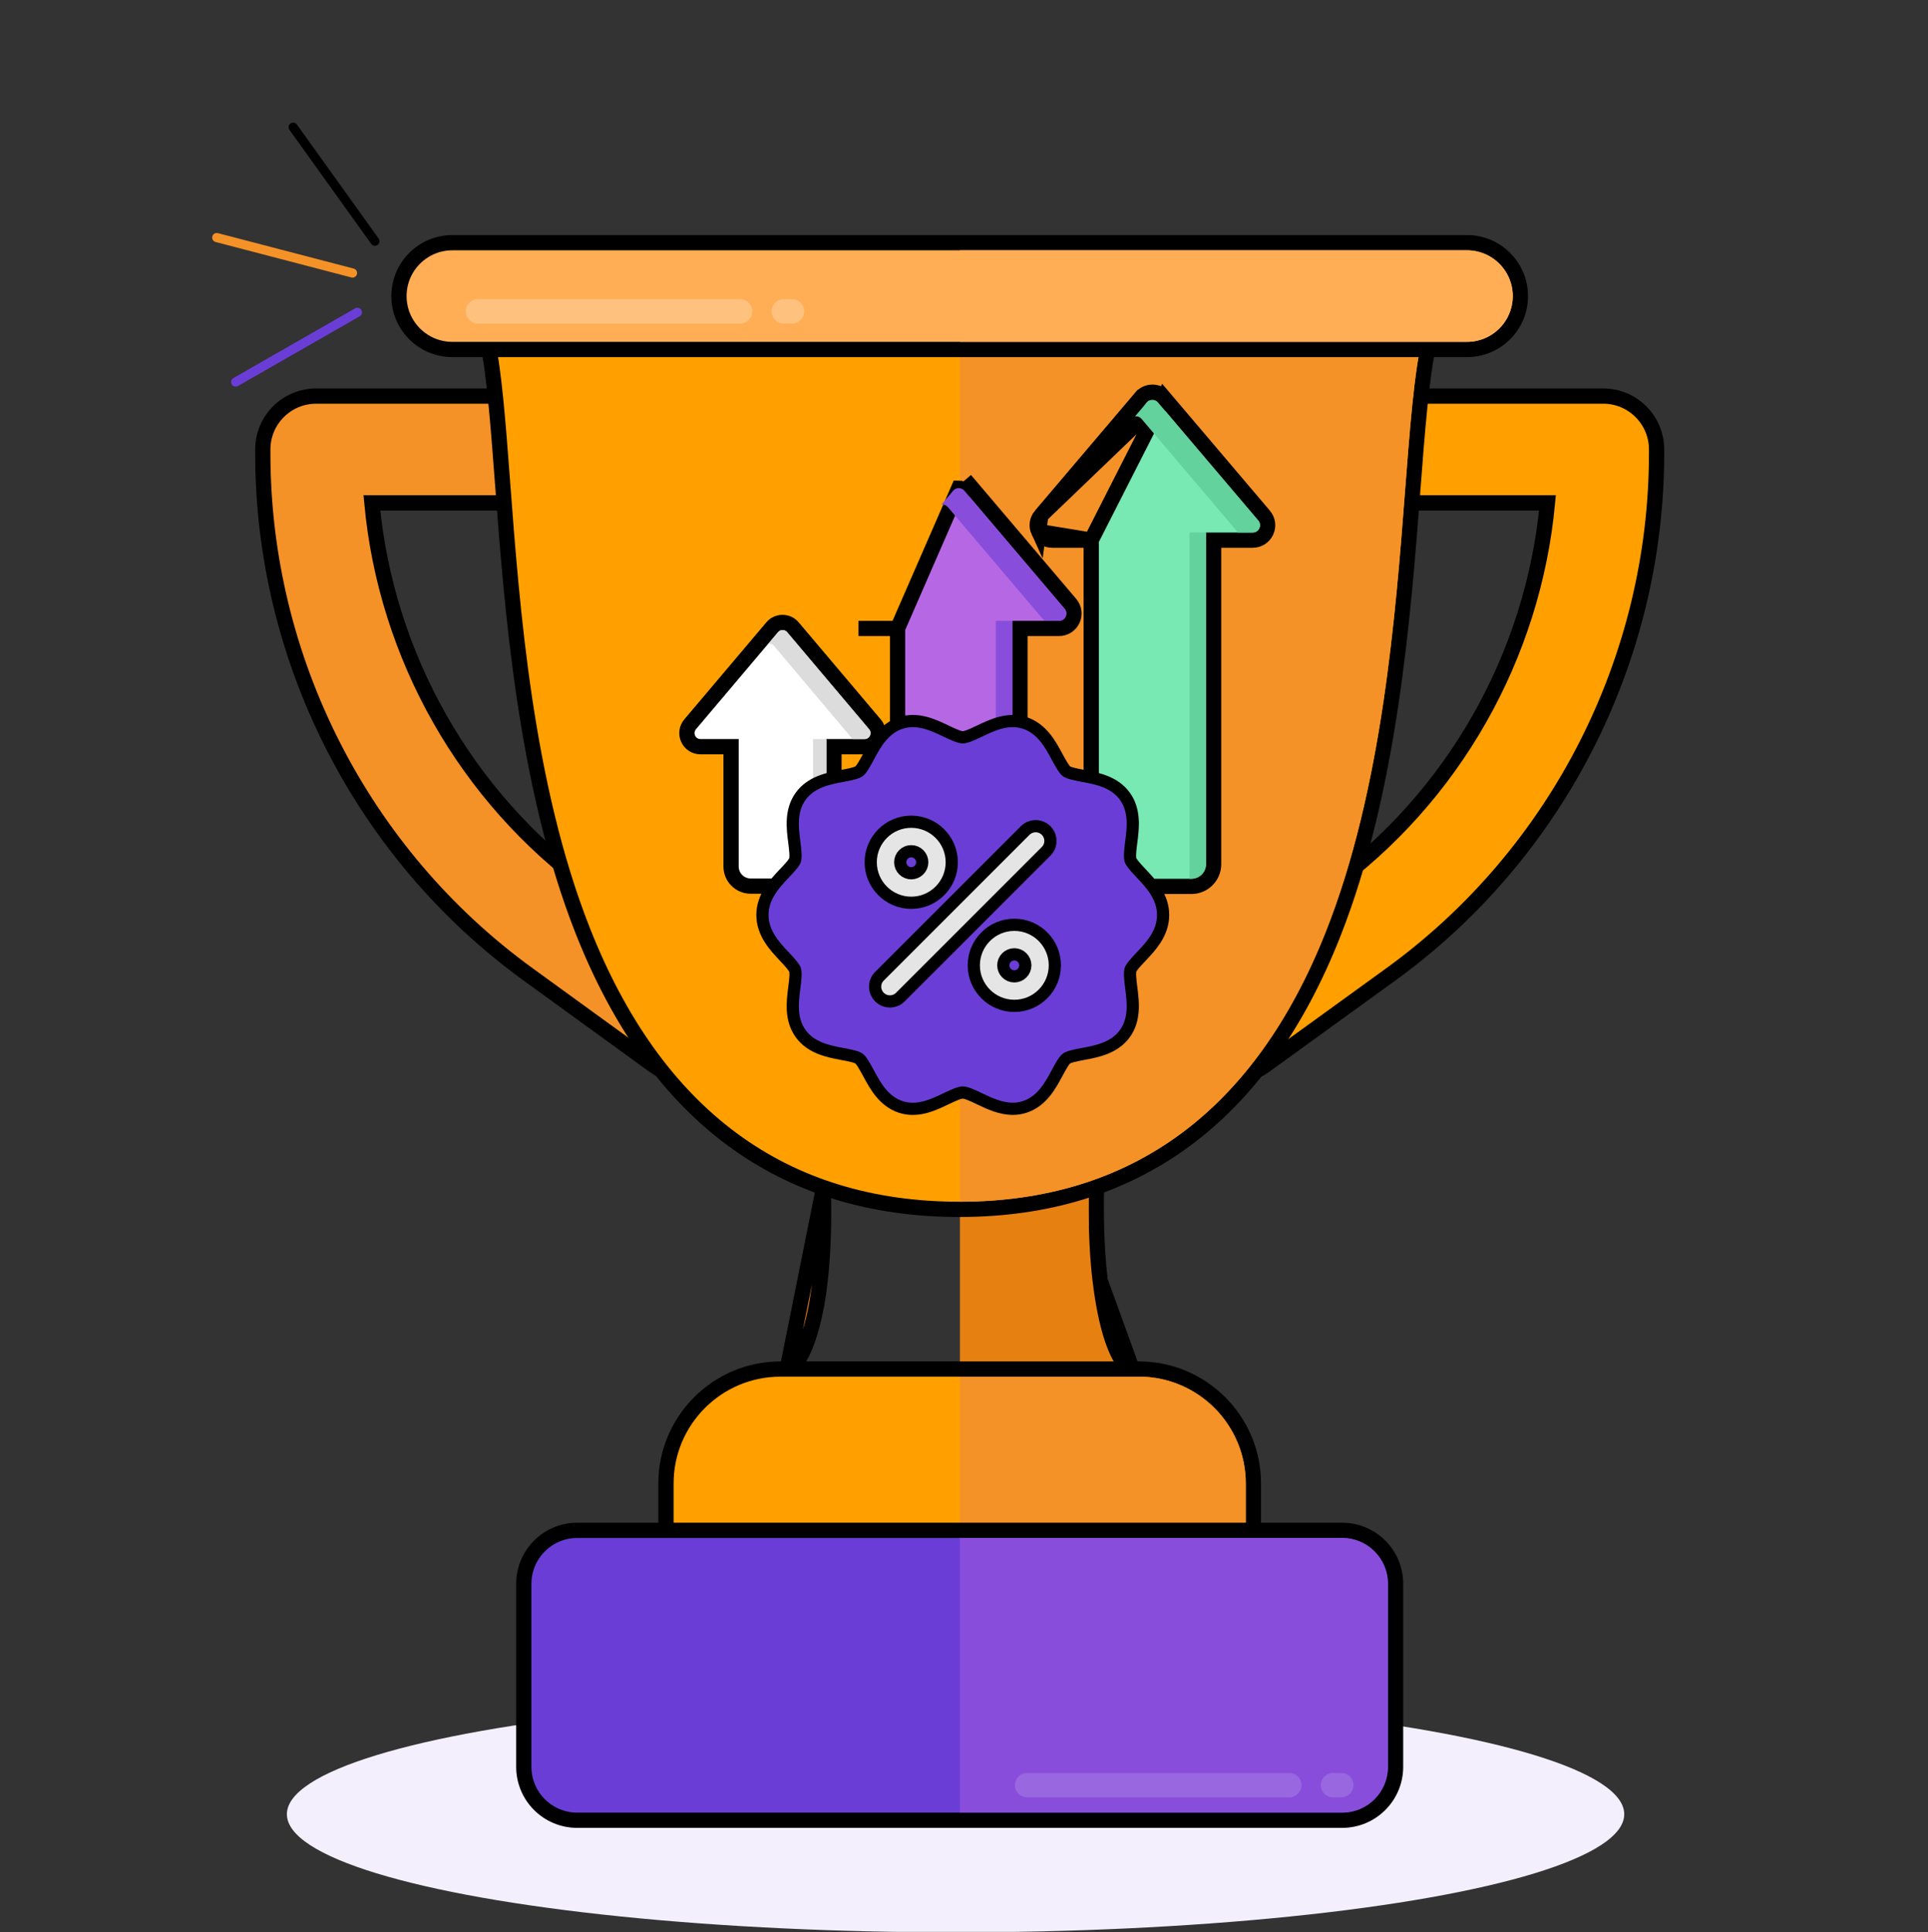
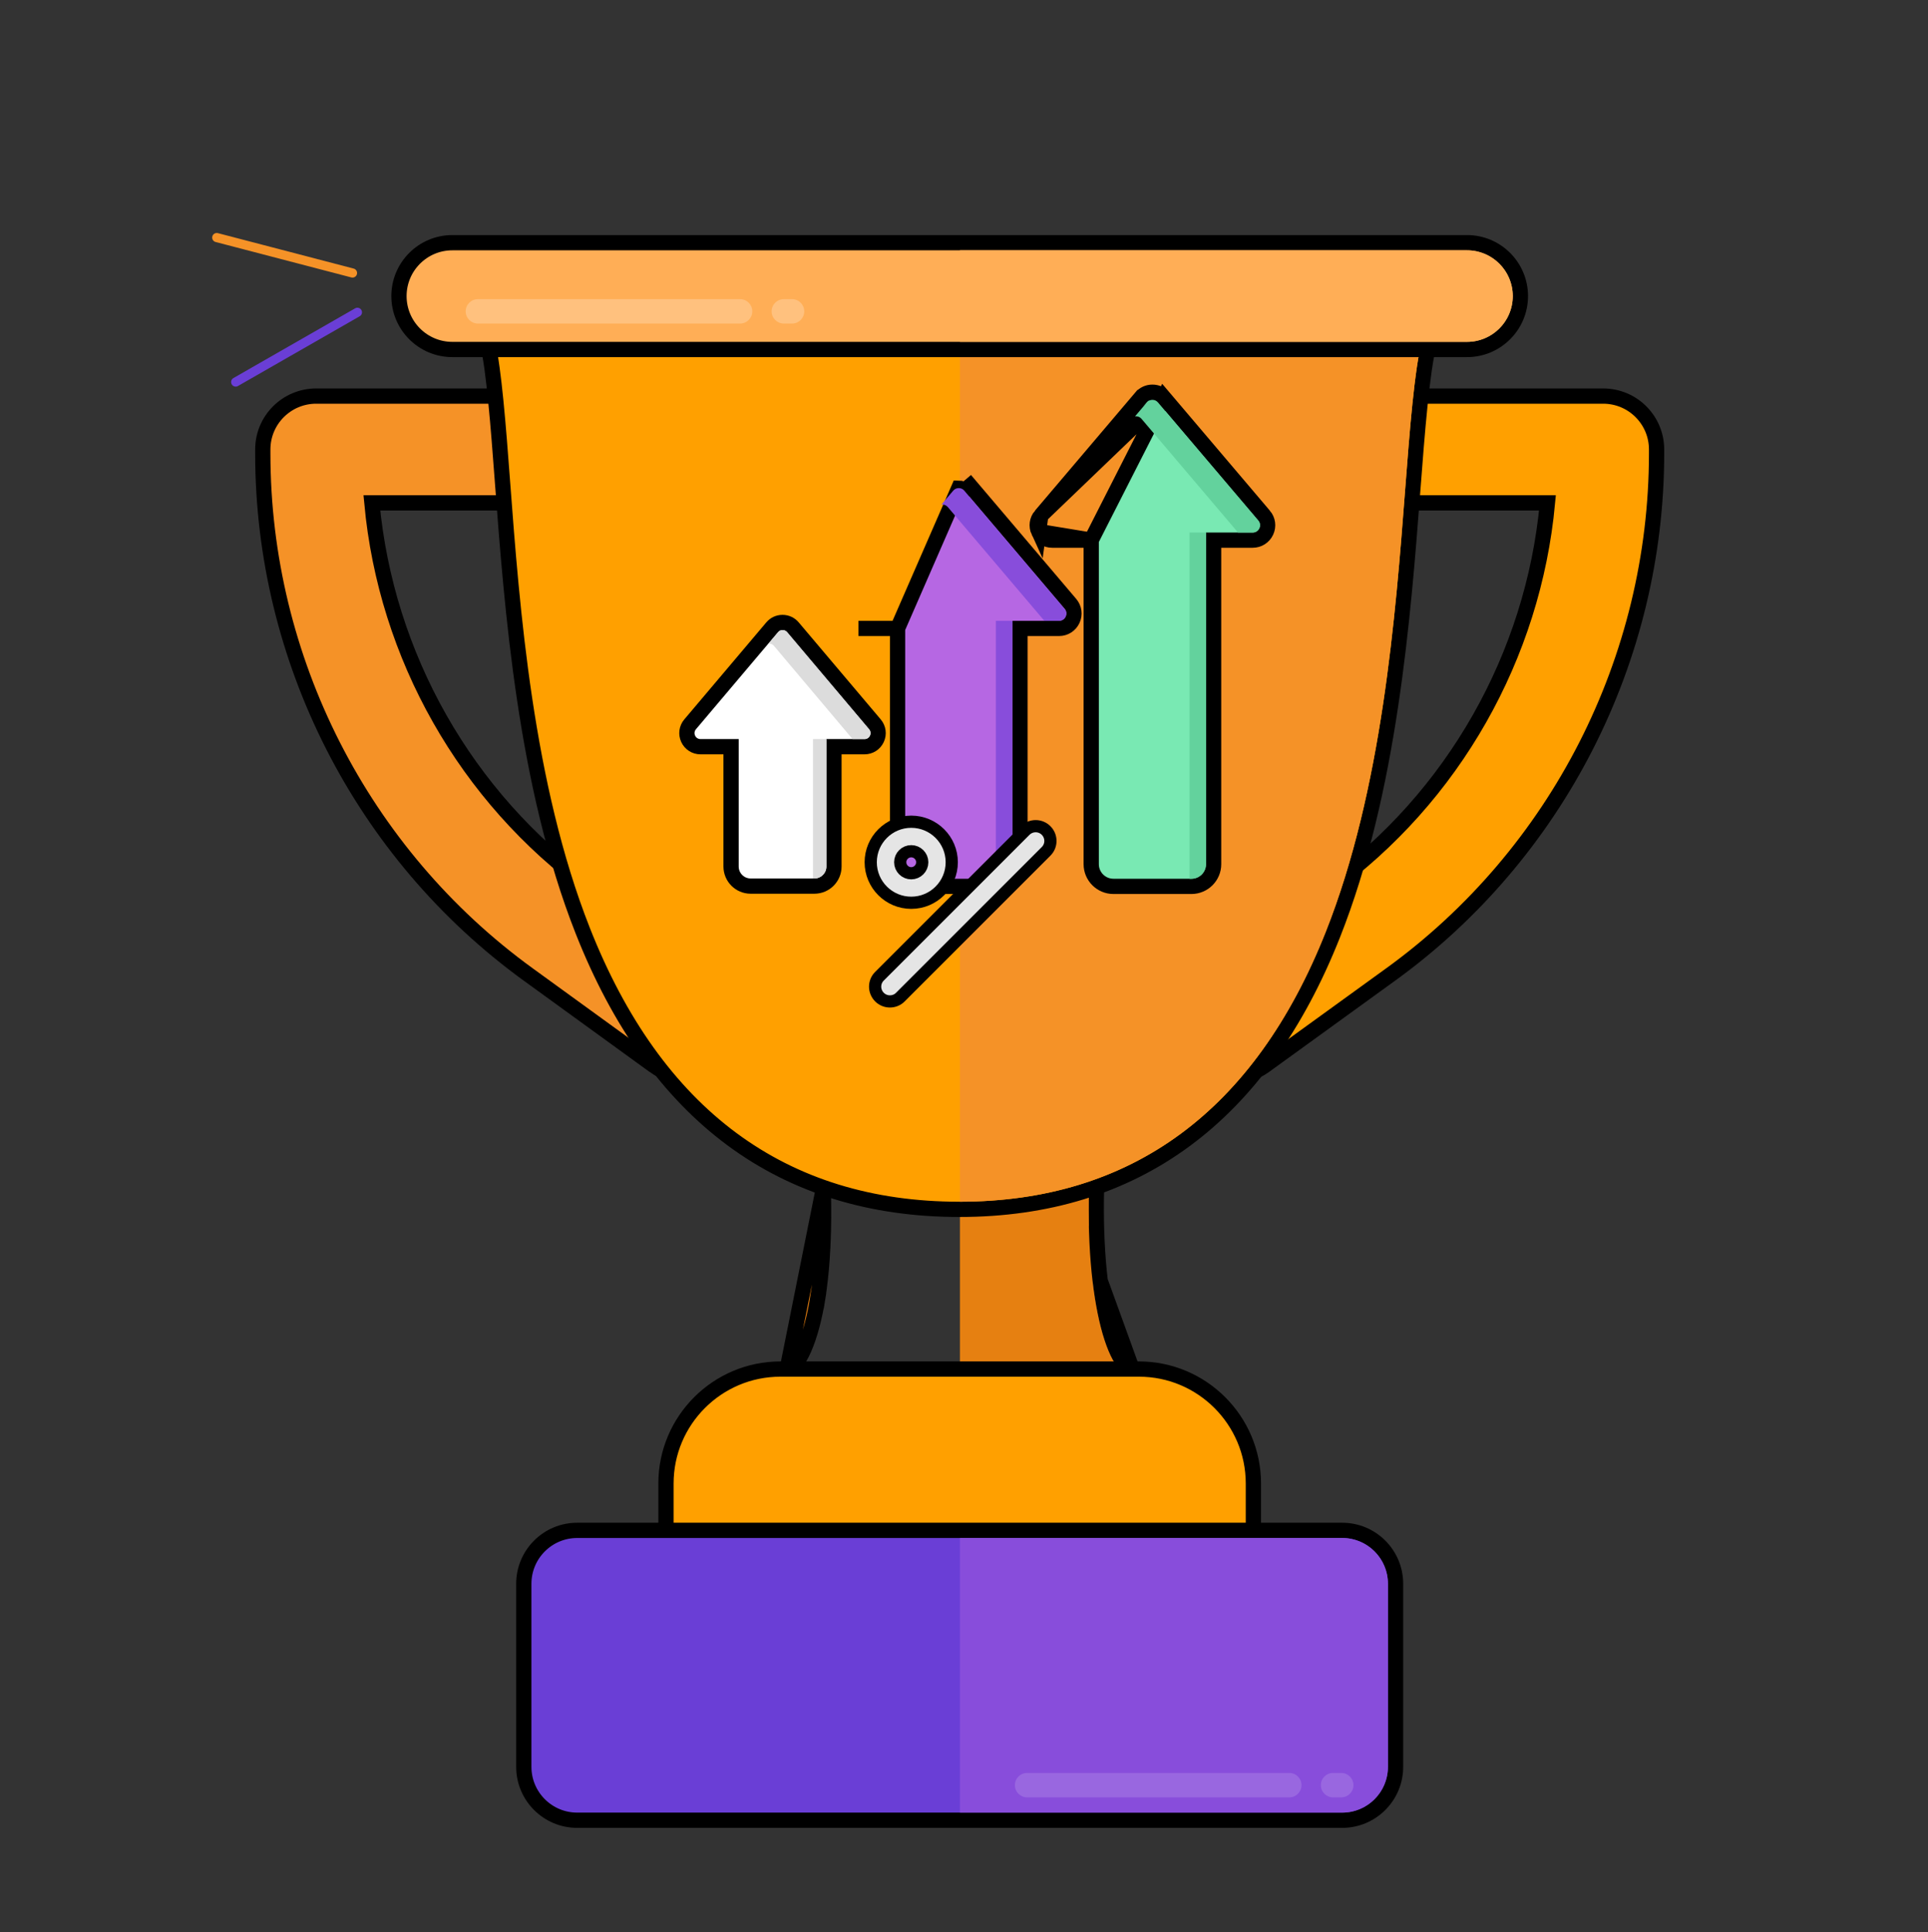
<svg xmlns="http://www.w3.org/2000/svg" width="457" height="458" viewBox="0 0 457 458" fill="none">
  <rect x="0" y="0" width="457" height="458" fill="#333333" stroke="none" />
  <g clip-path="url(#clip0_271_3353)">
-     <ellipse cx="226.5" cy="430" rx="158.5" ry="28" fill="#F4EFFC" />
    <path d="M244.781 259.414L244.781 259.414C248.685 258.493 252.799 259.479 255.864 262.072L255.864 262.072C258.927 264.666 260.579 268.559 260.315 272.564C259.252 288.712 260.096 301.867 261.958 311.001C262.891 315.579 264.062 319.058 265.319 321.381C266.639 323.821 267.769 324.486 268.392 324.546C268.392 324.546 268.392 324.546 268.392 324.546L244.781 259.414ZM244.781 259.414C239.427 260.677 233.578 261.322 227.394 261.322C221.288 261.322 215.496 260.691 210.174 259.454C206.26 258.545 202.145 259.549 199.089 262.16L244.781 259.414ZM186.581 324.543L186.581 324.543L199.089 262.16C196.033 264.771 194.398 268.679 194.686 272.688C195.244 280.47 195.853 295.335 193.766 308.057L195.55 308.349L193.766 308.057C193.087 312.192 192.014 316.426 190.616 319.631C189.916 321.237 189.171 322.496 188.421 323.349C187.665 324.208 187.045 324.5 186.581 324.543Z" fill="#EB8211" stroke="black" stroke-width="3.616" />
    <path d="M268.221 326.346C261.884 325.741 256.37 304.961 258.512 272.445C258.738 269.012 257.322 265.675 254.696 263.452C252.069 261.229 248.543 260.384 245.197 261.173C239.732 262.463 233.79 263.119 227.534 263.129V347.993H267.19C272.981 347.993 277.751 343.445 278.026 337.662C278.302 331.877 273.986 326.896 268.221 326.346Z" fill="#E68011" />
    <path d="M155.048 252.61L155.048 252.611C157.291 254.237 159.893 255.022 162.47 255.022C166.381 255.022 170.247 253.211 172.724 249.797L172.724 249.797C176.828 244.138 175.568 236.224 169.91 232.12L140.032 210.45C110.369 188.935 91.503 155.438 88.143 119.188H131.217C138.207 119.188 143.873 113.522 143.873 106.532C143.873 99.543 138.207 93.876 131.217 93.876H74.947C67.957 93.876 62.291 99.543 62.291 106.532V107.51C62.291 156.24 85.794 202.38 125.17 230.94L126.231 229.477L125.17 230.94L155.048 252.61Z" fill="#F59227" stroke="black" stroke-width="3.616" />
    <path d="M282.057 249.786L282.057 249.786C284.534 253.207 288.403 255.022 292.318 255.022C294.89 255.022 297.49 254.239 299.731 252.617L299.731 252.617L329.672 230.941C369.118 202.386 392.663 156.216 392.663 107.431V106.532C392.663 99.543 386.996 93.876 380.006 93.876H322.924C315.934 93.876 310.268 99.543 310.268 106.532C310.268 113.522 315.934 119.188 322.924 119.188H366.803C363.42 155.449 344.526 188.939 314.83 210.437L284.888 232.113C279.226 236.212 277.959 244.125 282.057 249.786Z" fill="#FFA000" stroke="black" stroke-width="3.616" />
    <path d="M110.262 68.37H108.454V70.178C108.454 75.209 111.39 79.55 115.636 81.591C116.337 84.619 116.956 89.391 117.509 94.933C118.111 100.969 118.623 107.775 119.087 113.954L119.088 113.964L119.088 113.964L119.096 114.08C121.368 144.303 124.501 186.002 138.115 220.553C146.695 242.329 158.486 258.873 173.455 269.97C188.438 281.077 206.483 286.636 227.394 286.636C248.125 286.636 266.015 281.165 280.871 270.231C295.713 259.307 307.403 243.021 315.907 221.584C329.423 187.516 332.592 146.018 334.888 115.944L334.897 115.826C335.395 109.313 335.943 102.134 336.596 95.79C337.195 89.977 337.869 85.001 338.639 81.893C343.248 80.003 346.498 75.472 346.498 70.178V68.37H344.69H110.262Z" fill="#FFA000" stroke="black" stroke-width="3.616" />
    <path d="M227.534 284.825C268.255 284.775 297.422 263.276 314.227 220.917C327.642 187.104 330.793 145.827 333.095 115.687C334.088 102.673 335.295 86.87 337.136 80.516C341.517 79.122 344.69 75.02 344.69 70.177H227.534V284.825Z" fill="#F59227" />
    <path d="M107.224 82.835H347.728C354.718 82.835 360.384 77.168 360.384 70.179C360.384 63.189 354.717 57.522 347.727 57.522H107.224C100.235 57.522 94.568 63.189 94.568 70.179C94.568 77.168 100.235 82.835 107.224 82.835Z" fill="#FFAE56" stroke="black" stroke-width="3.616" />
    <path d="M347.728 59.33H227.534V81.027H347.728C353.719 81.027 358.576 76.17 358.576 70.179C358.576 64.188 353.719 59.33 347.728 59.33Z" fill="#FFAE56" />
    <path d="M170.515 387.893H284.438C291.427 387.893 297.094 382.226 297.094 375.237V351.609C297.094 336.653 284.929 324.488 269.973 324.488H184.98C170.024 324.488 157.859 336.653 157.859 351.609V375.237C157.859 382.226 163.526 387.893 170.515 387.893Z" fill="#FFA000" stroke="black" stroke-width="3.616" />
-     <path d="M269.974 326.296H227.534V386.085H284.438C290.429 386.085 295.287 381.228 295.287 375.237V351.609C295.287 337.652 283.931 326.296 269.974 326.296Z" fill="#F59227" />
    <path d="M136.816 431.425H318.137C325.126 431.425 330.793 425.759 330.793 418.769V375.376C330.793 368.387 325.126 362.72 318.137 362.72H136.816C129.826 362.72 124.159 368.387 124.159 375.376V418.769C124.159 425.759 129.826 431.425 136.816 431.425Z" fill="#6A3ED6" stroke="black" stroke-width="3.616" />
    <path d="M318.137 364.528H227.534V429.617H318.137C324.128 429.617 328.985 424.76 328.985 418.769V375.376C328.985 369.385 324.128 364.528 318.137 364.528Z" fill="#884DDB" />
    <path d="M212.751 148.945H212.743H212.721H212.7H212.678H212.656H212.635H212.613H212.591H212.57H212.548H212.527H212.505H212.483H212.462H212.44H212.418H212.397H212.375H212.354H212.332H212.31H212.289H212.267H212.245H212.224H212.202H212.181H212.159H212.137H212.116H212.094H212.072H212.051H212.029H212.008H211.986H211.964H211.943H211.921H211.9H211.878H211.856H211.835H211.813H211.791H211.77H211.748H211.727H211.705H211.683H211.662H211.64H211.618H211.597H211.575H211.554H211.532H211.51H211.489H211.467H211.445H211.424H211.402H211.381H211.359H211.337H211.316H211.294H211.272H211.251H211.229H211.208H211.186H211.164H211.143H211.121H211.099H211.078H211.056H211.035H211.013H210.991H210.97H210.948H210.927H210.905H210.883H210.862H210.84H210.818H210.797H210.775H210.754H210.732H210.71H210.689H210.667H210.645H210.624H210.602H210.581H210.559H210.537H210.516H210.494H210.472H210.451H210.429H210.408H210.386H210.364H210.343H210.321H210.299H210.278H210.256H210.235H210.213H210.191H210.17H210.148H210.126H210.105H210.083H210.062H210.04H210.018H209.997H209.975H209.954H209.932H209.91H209.889H209.867H209.845H209.824H209.802H209.781H209.759H209.737H209.716H209.694H209.672H209.651H209.629H209.608H209.586H209.564H209.543H209.521H209.499H209.478H209.456H209.435H209.413H209.391H209.37H209.348H209.326H209.305H209.283H209.262H209.24H209.218H209.197H209.175H209.153H209.132H209.11H209.089H209.067H209.045H209.024H209.002H208.981H208.959H208.937H208.916H208.894H208.872H208.851H208.829H208.808H208.786H208.764H208.743H208.721H208.699H208.678H208.656H208.635H208.613H208.591H208.57H208.548H208.526H208.505H208.483H208.462H208.44H208.418H208.397H208.375H208.353H208.332H208.31H208.289H208.267H208.245H208.224H208.202H208.18H208.159H208.137H208.116H208.094H208.072H208.051H208.029H208.008H207.986H207.964H207.943H207.921H207.899H207.878H207.856H207.835H207.813H207.791H207.77H207.748H207.726H207.705H207.683H207.662H207.64H207.618H207.597H207.575H207.553H207.532H207.51H207.489H207.467H207.445H207.424H207.402H207.38H207.359H207.337H207.316H207.294H207.272H207.251H207.229H207.207H207.186H207.164H207.143H207.121H207.099H207.078H207.056H207.035H207.013H206.991H206.97H206.948H206.926H206.905H206.883H206.862H206.84H206.818H206.797H206.775H206.753H206.732H206.71H206.689H206.667H206.645H206.624H206.602H206.58H206.559H206.537H206.516H206.494H206.472H206.451H206.429H206.407H206.386H206.364H206.343H206.321H206.299H206.278H206.256H206.234H206.213H206.191H206.17H206.148H206.126H206.105H206.083H206.062H206.04H206.018H205.997H205.975H205.953H205.932H205.91H205.889H205.867H205.845H205.824H205.802H205.78H205.759H205.737H205.716H205.694H205.672H205.651H205.629H205.607H205.586H205.564H205.543H205.521H205.499H205.478H205.456H205.434H205.413H205.391H205.37H205.348H205.326H205.305H205.283H205.261H205.24H205.218H205.197H205.175H205.153H205.132H205.11H205.089H205.067H205.045H205.024H205.002H204.98H204.959H204.937H204.916H204.894H204.872H204.851H204.829H204.807H204.786H204.764H204.743H204.721H204.699H204.678H204.656H204.634H204.613H204.591H204.57H204.548H204.526H204.505H204.483H204.461H204.44H204.418H204.397H204.375H204.353H204.332H204.31H204.288H204.267H204.245H204.224H204.202H204.18H204.159H204.137H204.116H204.094H204.072H204.051H204.029H204.007H203.986H203.964H203.943H203.921H203.899H203.878H203.856H203.834H203.813H203.791H203.77H203.748H203.726H203.705H203.683H203.661H203.64H203.618H203.597H203.575H203.553H203.532H203.51H203.488H212.751ZM212.751 148.945V149.052V149.165V149.277V149.39V149.503V149.615V149.728V149.841V149.953V150.066V150.179V150.291V150.404V150.517V150.629V150.742V150.855V150.967V151.08V151.193V151.305V151.418V151.531V151.643V151.756V151.869V151.981V152.094V152.207V152.319V152.432V152.545V152.657V152.77V152.883V152.995V153.108V153.221V153.333V153.446V153.559V153.672V153.784V153.897V154.01V154.122V154.235V154.348V154.46V154.573V154.686V154.798V154.911V155.024V155.136V155.249V155.362V155.474V155.587V155.7V155.812V155.925V156.038V156.15V156.263V156.376V156.488V156.601V156.714V156.826V156.939V157.052V157.164V157.277V157.39V157.502V157.615V157.728V157.84V157.953V158.066V158.178V158.291V158.404V158.516V158.629V158.742V158.854V158.967V159.08V159.192V159.305V159.418V159.53V159.643V159.756V159.868V159.981V160.094V160.206V160.319V160.432V160.544V160.657V160.77V160.882V160.995V161.108V161.22V161.333V161.446V161.558V161.671V161.784V161.896V162.009V162.122V162.234V162.347V162.46V162.572V162.685V162.798V162.91V163.023V163.136V163.248V163.361V163.474V163.586V163.699V163.812V163.924V164.037V164.15V164.263V164.375V164.488V164.601V164.713V164.826V164.939V165.051V165.164V165.277V165.389V165.502V165.615V165.727V165.84V165.953V166.065V166.178V166.291V166.403V166.516V166.629V166.741V166.854V166.967V167.079V167.192V167.305V167.417V167.53V167.643V167.755V167.868V167.981V168.093V168.206V168.319V168.431V168.544V168.657V168.769V168.882V168.995V169.107V169.22V169.333V169.445V169.558V169.671V169.783V169.896V170.009V170.121V170.234V170.347V170.459V170.572V170.685V170.797V170.91V171.023V171.135V171.248V171.361V171.473V171.586V171.699V171.811V171.924V172.037V172.149V172.262V172.375V172.487V172.6V172.713V172.825V172.938V173.051V173.163V173.276V173.389V173.501V173.614V173.727V173.839V173.952V174.065V174.177V174.29V174.403V174.515V174.628V174.741V174.854V174.966V175.079V175.192V175.304V175.417V175.53V175.642V175.755V175.868V175.98V176.093V176.206V176.318V176.431V176.544V176.656V176.769V176.882V176.994V177.107V177.22V177.332V177.445V177.558V177.67V177.783V177.896V178.008V178.121V178.234V178.346V178.459V178.572V178.684V178.797V178.91V179.022V179.135V179.248V179.36V179.473V179.586V179.698V179.811V179.924V180.036V180.149V180.262V180.374V180.487V180.6V180.712V180.825V180.938V181.05V181.163V181.276V181.388V181.501V181.614V181.726V181.839V181.952V182.064V182.177V182.29V182.402V182.515V182.628V182.74V182.853V182.966V183.078V183.191V183.304V183.416V183.529V183.642V183.754V183.867V183.98V184.092V184.205V184.318V184.43V184.543V184.656V184.768V184.881V184.994V185.106V185.219V185.332V185.445V185.557V185.67V185.783V185.895V186.008V186.121V186.233V186.346V186.459V186.571V186.684V186.797V186.909V187.022V187.135V187.247V187.36V187.473V187.585V187.698V187.811V187.923V188.036V188.149V188.261V188.374V188.487V188.599V188.712V188.825V188.937V189.05V189.163V189.275V189.388V189.501V189.613V189.726V189.839V189.951V190.064V190.177V190.289V190.402V190.515V190.627V190.74V190.853V190.965V191.078V191.191V191.303V191.416V191.529V191.641V191.754V191.867V191.979V192.092V192.205V192.317V192.43V192.543V192.655V192.768V192.881V192.993V193.106V193.219V193.331V193.444V193.557V193.669V193.782V193.895V194.007V194.12V194.233V194.345V194.458V194.571V194.683V194.796V194.909V195.021V195.134V195.247V195.359V195.472V195.585V195.698V195.81V195.923V196.036V196.148V196.261V196.374V196.486V196.599V196.712V196.824V196.937V197.05V197.162V197.275V197.388V197.5V197.613V197.726V197.838V197.951V198.064V198.176V198.289V198.402V198.514V198.627V198.74V198.852V198.965V199.078V199.19V199.303V199.416V199.528V199.641V199.754V199.866V199.979V200.092V200.204V200.317V200.43V200.542V200.655V200.768V200.88V200.993V201.106V201.218V201.331V201.444V201.556V201.669V201.782V201.894V202.007V202.12V202.232V202.345V202.458V202.57V202.683V202.796V202.908V203.021V203.134V203.246V203.359V203.472V203.584V203.697V203.81V203.922V204.035V204.148V204.26V204.373V204.486V204.598V204.711V204.824C212.751 207.724 215.112 210.085 218.012 210.085H218.048H218.084H218.12H218.156H218.192H218.229H218.265H218.301H218.337H218.373H218.409H218.445H218.481H218.517H218.554H218.59H218.626H218.662H218.698H218.734H218.77H218.806H218.842H218.879H218.915H218.951H218.987H219.023H219.059H219.095H219.131H219.168H219.204H219.24H219.276H219.312H219.348H219.384H219.42H219.456H219.493H219.529H219.565H219.601H219.637H219.673H219.709H219.745H219.781H219.818H219.854H219.89H219.926H219.962H219.998H220.034H220.07H220.107H220.143H220.179H220.215H220.251H220.287H220.323H220.359H220.395H220.432H220.468H220.504H220.54H220.576H220.612H220.648H220.684H220.72H220.757H220.793H220.829H220.865H220.901H220.937H220.973H221.009H221.046H221.082H221.118H221.154H221.19H221.226H221.262H221.298H221.334H221.371H221.407H221.443H221.479H221.515H221.551H221.587H221.623H221.659H221.696H221.732H221.768H221.804H221.84H221.876H221.912H221.948H221.985H222.021H222.057H222.093H222.129H222.165H222.201H222.237H222.273H222.31H222.346H222.382H222.418H222.454H222.49H222.526H222.562H222.598H222.635H222.671H222.707H222.743H222.779H222.815H222.851H222.887H222.924H222.96H222.996H223.032H223.068H223.104H223.14H223.176H223.212H223.249H223.285H223.321H223.357H223.393H223.429H223.465H223.501H223.537H223.574H223.61H223.646H223.682H223.718H223.754H223.79H223.826H223.863H223.899H223.935H223.971H224.007H224.043H224.079H224.115H224.151H224.188H224.224H224.26H224.296H224.332H224.368H224.404H224.44H224.476H224.513H224.549H224.585H224.621H224.657H224.693H224.729H224.765H224.802H224.838H224.874H224.91H224.946H224.982H225.018H225.054H225.09H225.127H225.163H225.199H225.235H225.271H225.307H225.343H225.379H225.415H225.452H225.488H225.524H225.56H225.596H225.632H225.668H225.704H225.741H225.777H225.813H225.849H225.885H225.921H225.957H225.993H226.029H226.066H226.102H226.138H226.174H226.21H226.246H226.282H226.318H226.354H226.391H226.427H226.463H226.499H226.535H226.571H226.607H226.643H226.68H226.716H226.752H226.788H226.824H226.86H226.896H226.932H226.968H227.005H227.041H227.077H227.113H227.149H227.185H227.221H227.257H227.293H227.33H227.366H227.402H227.438H227.474H227.51H227.546H227.582H227.619H227.655H227.691H227.727H227.763H227.799H227.835H227.871H227.907H227.944H227.98H228.016H228.052H228.088H228.124H228.16H228.196H228.232H228.269H228.305H228.341H228.377H228.413H228.449H228.485H228.521H228.558H228.594H228.63H228.666H228.702H228.738H228.774H228.81H228.846H228.883H228.919H228.955H228.991H229.027H229.063H229.099H229.135H229.171H229.208H229.244H229.28H229.316H229.352H229.388H229.424H229.46H229.497H229.533H229.569H229.605H229.641H229.677H229.713H229.749H229.785H229.822H229.858H229.894H229.93H229.966H230.002H230.038H230.074H230.11H230.147H230.183H230.219H230.255H230.291H230.327H230.363H230.399H230.436H230.472H230.508H230.544H230.58H230.616H230.652H230.688H230.724H230.761H230.797H230.833H230.869H230.905H230.941H230.977H231.013H231.049H231.086H231.122H231.158H231.194H231.23H231.266H231.302H231.338H231.375H231.411H231.447H231.483H231.519H231.555H231.591H231.627H231.663H231.7H231.736H231.772H231.808H231.844H231.88H231.916H231.952H231.988H232.025H232.061H232.097H232.133H232.169H232.205H232.241H232.277H232.314H232.35H232.386H232.422H232.458H232.494H232.53H232.566H232.602H232.639H232.675H232.711H232.747H232.783H232.819H232.855H232.891H232.927H232.964H233H233.036H233.072H233.108H233.144H233.18H233.216H233.253H233.289H233.325H233.361H233.397H233.433H233.469H233.505H233.541H233.578H233.614H233.65H233.686H233.722H233.758H233.794H233.83H233.866H233.903H233.939H233.975H234.011H234.047H234.083H234.119H234.155H234.192H234.228H234.264H234.3H234.336H234.372H234.408H234.444H234.48H234.517H234.553H234.589H234.625H234.661H234.697H234.733H234.769H234.805H234.842H234.878H234.914H234.95H234.986H235.022H235.058H235.094H235.131H235.167H235.203H235.239H235.275H235.311H235.347H235.383H235.419H235.456H235.492H235.528H235.564H235.6H235.636H235.672H235.708H235.744H235.781H235.817H235.853H235.889H235.925H235.961H235.997H236.033H236.07H236.106H236.142H236.178H236.214H236.25H236.286H236.322H236.358H236.395H236.431H236.467H236.503C239.403 210.085 241.764 207.724 241.764 204.824V148.945H241.772H241.793H241.815H241.837H241.858H241.88H241.902H241.923H241.945H241.966H241.988H242.01H242.031H242.053H242.074H242.096H242.118H242.139H242.161H242.183H242.204H242.226H242.247H242.269H242.291H242.312H242.334H242.356H242.377H242.399H242.42H242.442H242.464H242.485H242.507H242.529H242.55H242.572H242.593H242.615H242.637H242.658H242.68H242.701H242.723H242.745H242.766H242.788H242.81H242.831H242.853H242.874H242.896H242.918H242.939H242.961H242.983H243.004H243.026H243.047H243.069H243.091H243.112H243.134H243.156H243.177H243.199H243.22H243.242H243.264H243.285H243.307H243.328H243.35H243.372H243.393H243.415H243.437H243.458H243.48H243.501H243.523H243.545H243.566H243.588H243.61H243.631H243.653H243.674H243.696H243.718H243.739H243.761H243.783H243.804H243.826H243.847H243.869H243.891H243.912H243.934H243.955H243.977H243.999H244.02H244.042H244.064H244.085H244.107H244.128H244.15H244.172H244.193H244.215H244.237H244.258H244.28H244.301H244.323H244.345H244.366H244.388H244.41H244.431H244.453H244.474H244.496H244.518H244.539H244.561H244.583H244.604H244.626H244.647H244.669H244.691H244.712H244.734H244.755H244.777H244.799H244.82H244.842H244.864H244.885H244.907H244.928H244.95H244.972H244.993H245.015H245.037H245.058H245.08H245.101H245.123H245.145H245.166H245.188H245.21H245.231H245.253H245.274H245.296H245.318H245.339H245.361H245.383H245.404H245.426H245.447H245.469H245.491H245.512H245.534H245.555H245.577H245.599H245.62H245.642H245.664H245.685H245.707H245.728H245.75H245.772H245.793H245.815H245.837H245.858H245.88H245.901H245.923H245.945H245.966H245.988H246.01H246.031H246.053H246.074H246.096H246.118H246.139H246.161H246.183H246.204H246.226H246.247H246.269H246.291H246.312H246.334H246.355H246.377H246.399H246.42H246.442H246.464H246.485H246.507H246.528H246.55H246.572H246.593H246.615H246.637H246.658H246.68H246.701H246.723H246.745H246.766H246.788H246.81H246.831H246.853H246.874H246.896H246.918H246.939H246.961H246.983H247.004H247.026H247.047H247.069H247.091H247.112H247.134H247.155H247.177H247.199H247.22H247.242H247.264H247.285H247.307H247.328H247.35H247.372H247.393H247.415H247.437H247.458H247.48H247.501H247.523H247.545H247.566H247.588H247.61H247.631H247.653H247.674H247.696H247.718H247.739H247.761H247.783H247.804H247.826H247.847H247.869H247.891H247.912H247.934H247.956H247.977H247.999H248.02H248.042H248.064H248.085H248.107H248.128H248.15H248.172H248.193H248.215H248.237H248.258H248.28H248.301H248.323H248.345H248.366H248.388H248.41H248.431H248.453H248.474H248.496H248.518H248.539H248.561H248.583H248.604H248.626H248.647H248.669H248.691H248.712H248.734H248.756H248.777H248.799H248.82H248.842H248.864H248.885H248.907H248.929H248.95H248.972H248.993H249.015H249.037H249.058H249.08H249.101H249.123H249.145H249.166H249.188H249.21H249.231H249.253H249.274H249.296H249.318H249.339H249.361H249.383H249.404H249.426H249.447H249.469H249.491H249.512H249.534H249.556H249.577H249.599H249.62H249.642H249.664H249.685H249.707H249.729H249.75H249.772H249.793H249.815H249.837H249.858H249.88H249.902H249.923H249.945H249.966H249.988H250.01H250.031H250.053H250.074H250.096H250.118H250.139H250.161H250.183H250.204H250.226H250.247H250.269H250.291H250.312H250.334H250.356H250.377H250.399H250.42H250.442H250.464H250.485H250.507H250.529H250.55H250.572H250.593H250.615H250.637H250.658H250.68H250.702H250.723H250.745H250.766H250.788H250.81H250.831H250.853H250.875H250.896H250.918H250.939H250.961H250.983H251.004H251.026C252.419 148.945 253.649 148.159 254.234 146.895C254.819 145.63 254.622 144.184 253.721 143.122L229.952 115.128L228.574 116.298C228.234 115.898 227.783 115.689 227.257 115.689L212.751 148.945Z" fill="#B667E3" stroke="black" stroke-width="3.616" />
    <path fill-rule="evenodd" clip-rule="evenodd" d="M228.573 116.298C236.496 125.63 244.419 134.961 252.342 144.293C252.788 144.817 252.882 145.51 252.593 146.135C252.303 146.76 251.714 147.137 251.026 147.137H247.547L224.674 120.197C224.335 119.797 223.883 119.588 223.358 119.588C223.283 119.588 223.209 119.592 223.137 119.601L225.94 116.299C226.28 115.899 226.732 115.689 227.257 115.689C227.782 115.689 228.234 115.898 228.573 116.298ZM239.956 147.136H236.057V208.277H236.503C238.405 208.277 239.956 206.725 239.956 204.824V147.136Z" fill="#884DDB" />
    <path d="M246.185 125.973L246.185 125.973C245.601 124.71 245.796 123.264 246.698 122.201L246.185 125.973ZM246.185 125.973C246.77 127.237 248 128.023 249.393 128.023H258.655M246.185 125.973L258.655 128.023M258.655 128.023V204.823C258.655 207.723 261.015 210.084 263.916 210.084H282.407C285.307 210.084 287.668 207.724 287.668 204.823V128.023H296.93C298.323 128.023 299.552 127.237 300.138 125.974C300.723 124.709 300.526 123.263 299.625 122.201C299.625 122.201 299.625 122.201 299.624 122.201L275.856 94.207L258.655 128.023ZM270.467 94.207L246.699 122.201L275.856 94.207C275.173 93.402 274.217 92.96 273.162 92.96C272.106 92.96 271.151 93.402 270.468 94.207C270.468 94.207 270.468 94.207 270.467 94.207Z" fill="#79E9B3" stroke="black" stroke-width="3.616" />
    <path fill-rule="evenodd" clip-rule="evenodd" d="M274.478 95.377L298.246 123.371C298.692 123.896 298.786 124.589 298.497 125.214C298.208 125.839 297.619 126.215 296.93 126.215H293.452L270.579 99.275C270.239 98.875 269.787 98.666 269.263 98.666C269.187 98.666 269.113 98.671 269.041 98.679L271.845 95.377C272.185 94.977 272.637 94.768 273.162 94.768C273.687 94.768 274.138 94.977 274.478 95.377ZM285.86 126.215H281.962V208.277H282.407C284.309 208.277 285.86 206.725 285.86 204.824V126.215Z" fill="#63D29D" />
-     <path d="M163.585 171.672L163.585 171.672C162.767 172.64 162.588 173.959 163.119 175.11C163.649 176.261 164.771 176.983 166.042 176.983H173.288V205.374C173.288 207.927 175.359 210.018 177.92 210.018H193.043C195.604 210.018 197.675 207.928 197.675 205.374V176.983H204.922C206.193 176.983 207.314 176.261 207.845 175.109C208.375 173.959 208.197 172.64 207.378 171.672C207.378 171.672 207.378 171.672 207.378 171.672L187.939 148.678C187.319 147.944 186.445 147.538 185.483 147.537H185.482C184.52 147.537 183.645 147.944 183.025 148.678L163.585 171.672Z" fill="white" stroke="black" stroke-width="3.616" />
+     <path d="M163.585 171.672L163.585 171.672C162.767 172.64 162.588 173.959 163.119 175.11C163.649 176.261 164.771 176.983 166.042 176.983H173.288V205.374C173.288 207.927 175.359 210.018 177.92 210.018H193.043C195.604 210.018 197.675 207.928 197.675 205.374V176.983H204.922C206.193 176.983 207.314 176.261 207.845 175.109C208.375 173.959 208.197 172.64 207.378 171.672L187.939 148.678C187.319 147.944 186.445 147.538 185.483 147.537H185.482C184.52 147.537 183.645 147.944 183.025 148.678L163.585 171.672Z" fill="white" stroke="black" stroke-width="3.616" />
    <path fill-rule="evenodd" clip-rule="evenodd" d="M186.604 149.846L205.998 172.839C206.362 173.27 206.439 173.839 206.203 174.353C205.967 174.866 205.486 175.175 204.925 175.175H202.087L183.423 153.048C183.146 152.719 182.777 152.547 182.349 152.547C182.287 152.547 182.227 152.551 182.168 152.558L184.456 149.845C184.733 149.517 185.102 149.345 185.53 149.345C185.958 149.346 186.327 149.517 186.604 149.846ZM195.892 175.175H192.711V208.21H193.074C194.626 208.21 195.892 206.936 195.892 205.374V175.175H195.892Z" fill="#DCDCDC" />
-     <path d="M270.459 226.758L270.464 226.753L270.577 226.633C272.764 224.315 275.699 221.204 275.699 216.857C275.699 212.544 272.793 209.444 270.63 207.139C270.576 207.08 270.521 207.023 270.468 206.965L270.465 206.963C269.848 206.307 269.261 205.68 268.787 205.099C268.297 204.5 268.045 204.088 267.962 203.854C267.871 203.553 267.828 203.019 267.869 202.216C267.91 201.432 268.02 200.543 268.143 199.606L268.144 199.6L268.166 199.429C268.562 196.329 269.096 192.146 266.647 188.739L266.645 188.736C264.171 185.309 260.038 184.523 256.973 183.941C256.903 183.928 256.833 183.915 256.763 183.901L256.758 183.9C255.845 183.73 254.984 183.568 254.243 183.372C253.465 183.166 253.01 182.969 252.803 182.816L252.8 182.814C252.597 182.664 252.274 182.289 251.842 181.609C251.431 180.963 251.014 180.194 250.573 179.382C250.542 179.325 250.511 179.267 250.479 179.209C248.976 176.418 246.96 172.676 242.893 171.349C238.95 170.053 235.184 171.849 232.403 173.176C232.341 173.206 232.279 173.235 232.217 173.265C232.217 173.265 232.216 173.265 232.215 173.266L232.159 173.292C231.327 173.686 230.54 174.058 229.818 174.337C229.049 174.635 228.523 174.759 228.21 174.759C227.898 174.759 227.372 174.636 226.603 174.336C225.863 174.048 225.051 173.661 224.191 173.251L224.187 173.249C224.118 173.216 224.049 173.183 223.979 173.15C221.215 171.839 217.459 170.057 213.528 171.349C209.461 172.676 207.445 176.418 205.942 179.209C205.91 179.266 205.88 179.324 205.849 179.381C205.825 179.425 205.8 179.47 205.776 179.515C205.36 180.282 204.97 181 204.584 181.611C204.154 182.29 203.834 182.66 203.631 182.807L203.627 182.809C203.408 182.97 202.944 183.168 202.171 183.372C201.433 183.568 200.575 183.73 199.663 183.9L199.658 183.901C199.588 183.915 199.518 183.928 199.448 183.941C196.383 184.523 192.25 185.309 189.776 188.736L189.774 188.739C187.325 192.146 187.859 196.329 188.255 199.429C188.262 199.486 188.27 199.542 188.277 199.598C188.277 199.599 188.277 199.599 188.277 199.6L188.281 199.632C188.396 200.557 188.504 201.433 188.546 202.213C188.59 203.035 188.547 203.573 188.455 203.867C188.383 204.091 188.143 204.498 187.646 205.103C187.175 205.679 186.587 206.3 185.962 206.956L185.962 206.956L185.953 206.965C185.9 207.023 185.845 207.08 185.791 207.139C183.628 209.444 180.722 212.544 180.722 216.857C180.722 221.171 183.628 224.27 185.791 226.575C185.845 226.634 185.9 226.692 185.953 226.749L185.956 226.752C186.573 227.407 187.16 228.035 187.634 228.615C188.124 229.215 188.376 229.627 188.459 229.86C188.55 230.161 188.593 230.696 188.552 231.498C188.511 232.282 188.401 233.171 188.278 234.109L188.277 234.114C188.27 234.171 188.263 234.228 188.255 234.285C187.859 237.386 187.325 241.568 189.774 244.976L189.776 244.978C192.25 248.406 196.383 249.191 199.448 249.773C199.518 249.786 199.588 249.8 199.658 249.813L199.663 249.814C200.576 249.984 201.437 250.146 202.178 250.342C202.956 250.548 203.411 250.745 203.618 250.898L203.621 250.9C203.824 251.05 204.147 251.426 204.579 252.106C204.99 252.752 205.408 253.521 205.849 254.335C205.888 254.406 205.927 254.478 205.967 254.551C207.464 257.318 209.481 261.044 213.511 262.365C217.455 263.662 221.221 261.865 224.003 260.538C224.066 260.508 224.128 260.478 224.19 260.449L224.191 260.448C225.051 260.038 225.863 259.651 226.603 259.363C227.372 259.063 227.898 258.94 228.21 258.94C228.523 258.94 229.049 259.063 229.818 259.363C230.558 259.651 231.37 260.038 232.23 260.448L232.231 260.449L232.343 260.502C234.479 261.519 237.178 262.804 240.061 262.804C240.987 262.804 241.939 262.679 242.916 262.348C246.981 261.013 249.008 257.233 250.501 254.452L250.571 254.32L250.574 254.314L250.645 254.184C251.061 253.417 251.451 252.699 251.837 252.088C252.267 251.409 252.587 251.039 252.79 250.892L252.794 250.89C253.013 250.729 253.477 250.531 254.25 250.327C254.988 250.131 255.846 249.969 256.758 249.799L256.763 249.798C256.833 249.784 256.903 249.771 256.973 249.758C260.038 249.176 264.171 248.39 266.645 244.963L266.647 244.96C269.096 241.553 268.562 237.37 268.166 234.27L268.144 234.104L268.144 234.099L268.14 234.067C268.025 233.142 267.917 232.266 267.875 231.486C267.831 230.67 267.873 230.134 267.964 229.838C268.037 229.623 268.28 229.218 268.775 228.615C269.247 228.038 269.837 227.411 270.459 226.758Z" fill="#6A3ED6" stroke="black" stroke-width="2.893" />
    <path d="M210.939 237.351C210.038 237.351 209.152 237.015 208.465 236.328C207.09 234.953 207.09 232.739 208.465 231.38L243.008 196.837C244.382 195.478 246.597 195.478 247.956 196.837C249.33 198.211 249.33 200.425 247.956 201.785L213.412 236.328C212.741 237.015 211.84 237.351 210.939 237.351Z" fill="#E5E5E5" stroke="black" stroke-width="2.893" />
-     <path d="M240.427 238.405C235.128 238.405 230.822 234.098 230.822 228.799C230.822 223.5 235.128 219.194 240.427 219.194C245.726 219.194 250.033 223.5 250.033 228.799C250.033 234.098 245.726 238.405 240.427 238.405ZM240.427 226.188C238.992 226.188 237.816 227.364 237.816 228.799C237.816 230.235 238.992 231.411 240.427 231.411C241.863 231.411 243.038 230.235 243.038 228.799C243.038 227.364 241.863 226.188 240.427 226.188Z" fill="#E5E5E5" stroke="black" stroke-width="2.893" />
    <path d="M215.993 213.971C210.694 213.971 206.388 209.664 206.388 204.365C206.388 199.066 210.694 194.76 215.993 194.76C221.292 194.76 225.599 199.066 225.599 204.365C225.599 209.664 221.292 213.971 215.993 213.971ZM215.993 201.754C214.558 201.754 213.382 202.93 213.382 204.365C213.382 205.801 214.558 206.977 215.993 206.977C217.429 206.977 218.605 205.801 218.605 204.365C218.605 202.93 217.429 201.754 215.993 201.754Z" fill="#E5E5E5" stroke="black" stroke-width="2.893" />
    <path d="M83.554 64.706L51.38 56.309" stroke="#F59227" stroke-width="2.17" stroke-linecap="round" />
-     <path d="M88.867 57.165L69.491 30.143" stroke="black" stroke-width="2.17" stroke-linecap="round" />
    <path d="M84.72 74.02L55.868 90.549" stroke="#6A3ED6" stroke-width="2.17" stroke-linecap="round" />
    <g opacity="0.3">
      <path d="M110.384 73.796C110.384 72.198 111.68 70.902 113.278 70.902L175.425 70.902C177.022 70.902 178.318 72.198 178.318 73.796C178.318 75.393 177.022 76.69 175.425 76.69L113.278 76.69C111.68 76.69 110.384 75.393 110.384 73.796Z" fill="white" fill-opacity="0.79" />
    </g>
    <g opacity="0.3">
      <path d="M182.901 73.796C182.901 72.198 184.197 70.902 185.795 70.902L187.739 70.902C189.337 70.902 190.633 72.198 190.633 73.796C190.633 75.393 189.337 76.69 187.739 76.69L185.795 76.69C184.197 76.69 182.901 75.393 182.901 73.796Z" fill="white" fill-opacity="0.79" />
    </g>
    <g opacity="0.3">
      <path d="M240.563 423.109C240.563 421.512 241.859 420.215 243.457 420.215L305.603 420.215C307.201 420.215 308.497 421.512 308.497 423.109C308.497 424.707 307.201 426.003 305.603 426.003L243.457 426.003C241.859 426.003 240.563 424.707 240.563 423.109Z" fill="white" fill-opacity="0.49" />
    </g>
    <g opacity="0.3">
      <path d="M313.08 423.109C313.08 421.512 314.376 420.215 315.974 420.215L317.918 420.215C319.516 420.215 320.812 421.512 320.812 423.109C320.812 424.707 319.516 426.003 317.918 426.003L315.974 426.003C314.376 426.003 313.08 424.707 313.08 423.109Z" fill="white" fill-opacity="0.49" />
    </g>
  </g>
  <defs>
    <clipPath id="clip0_271_3353">
      <rect width="457" height="457" fill="white" transform="translate(0 0.893)" />
    </clipPath>
  </defs>
</svg>